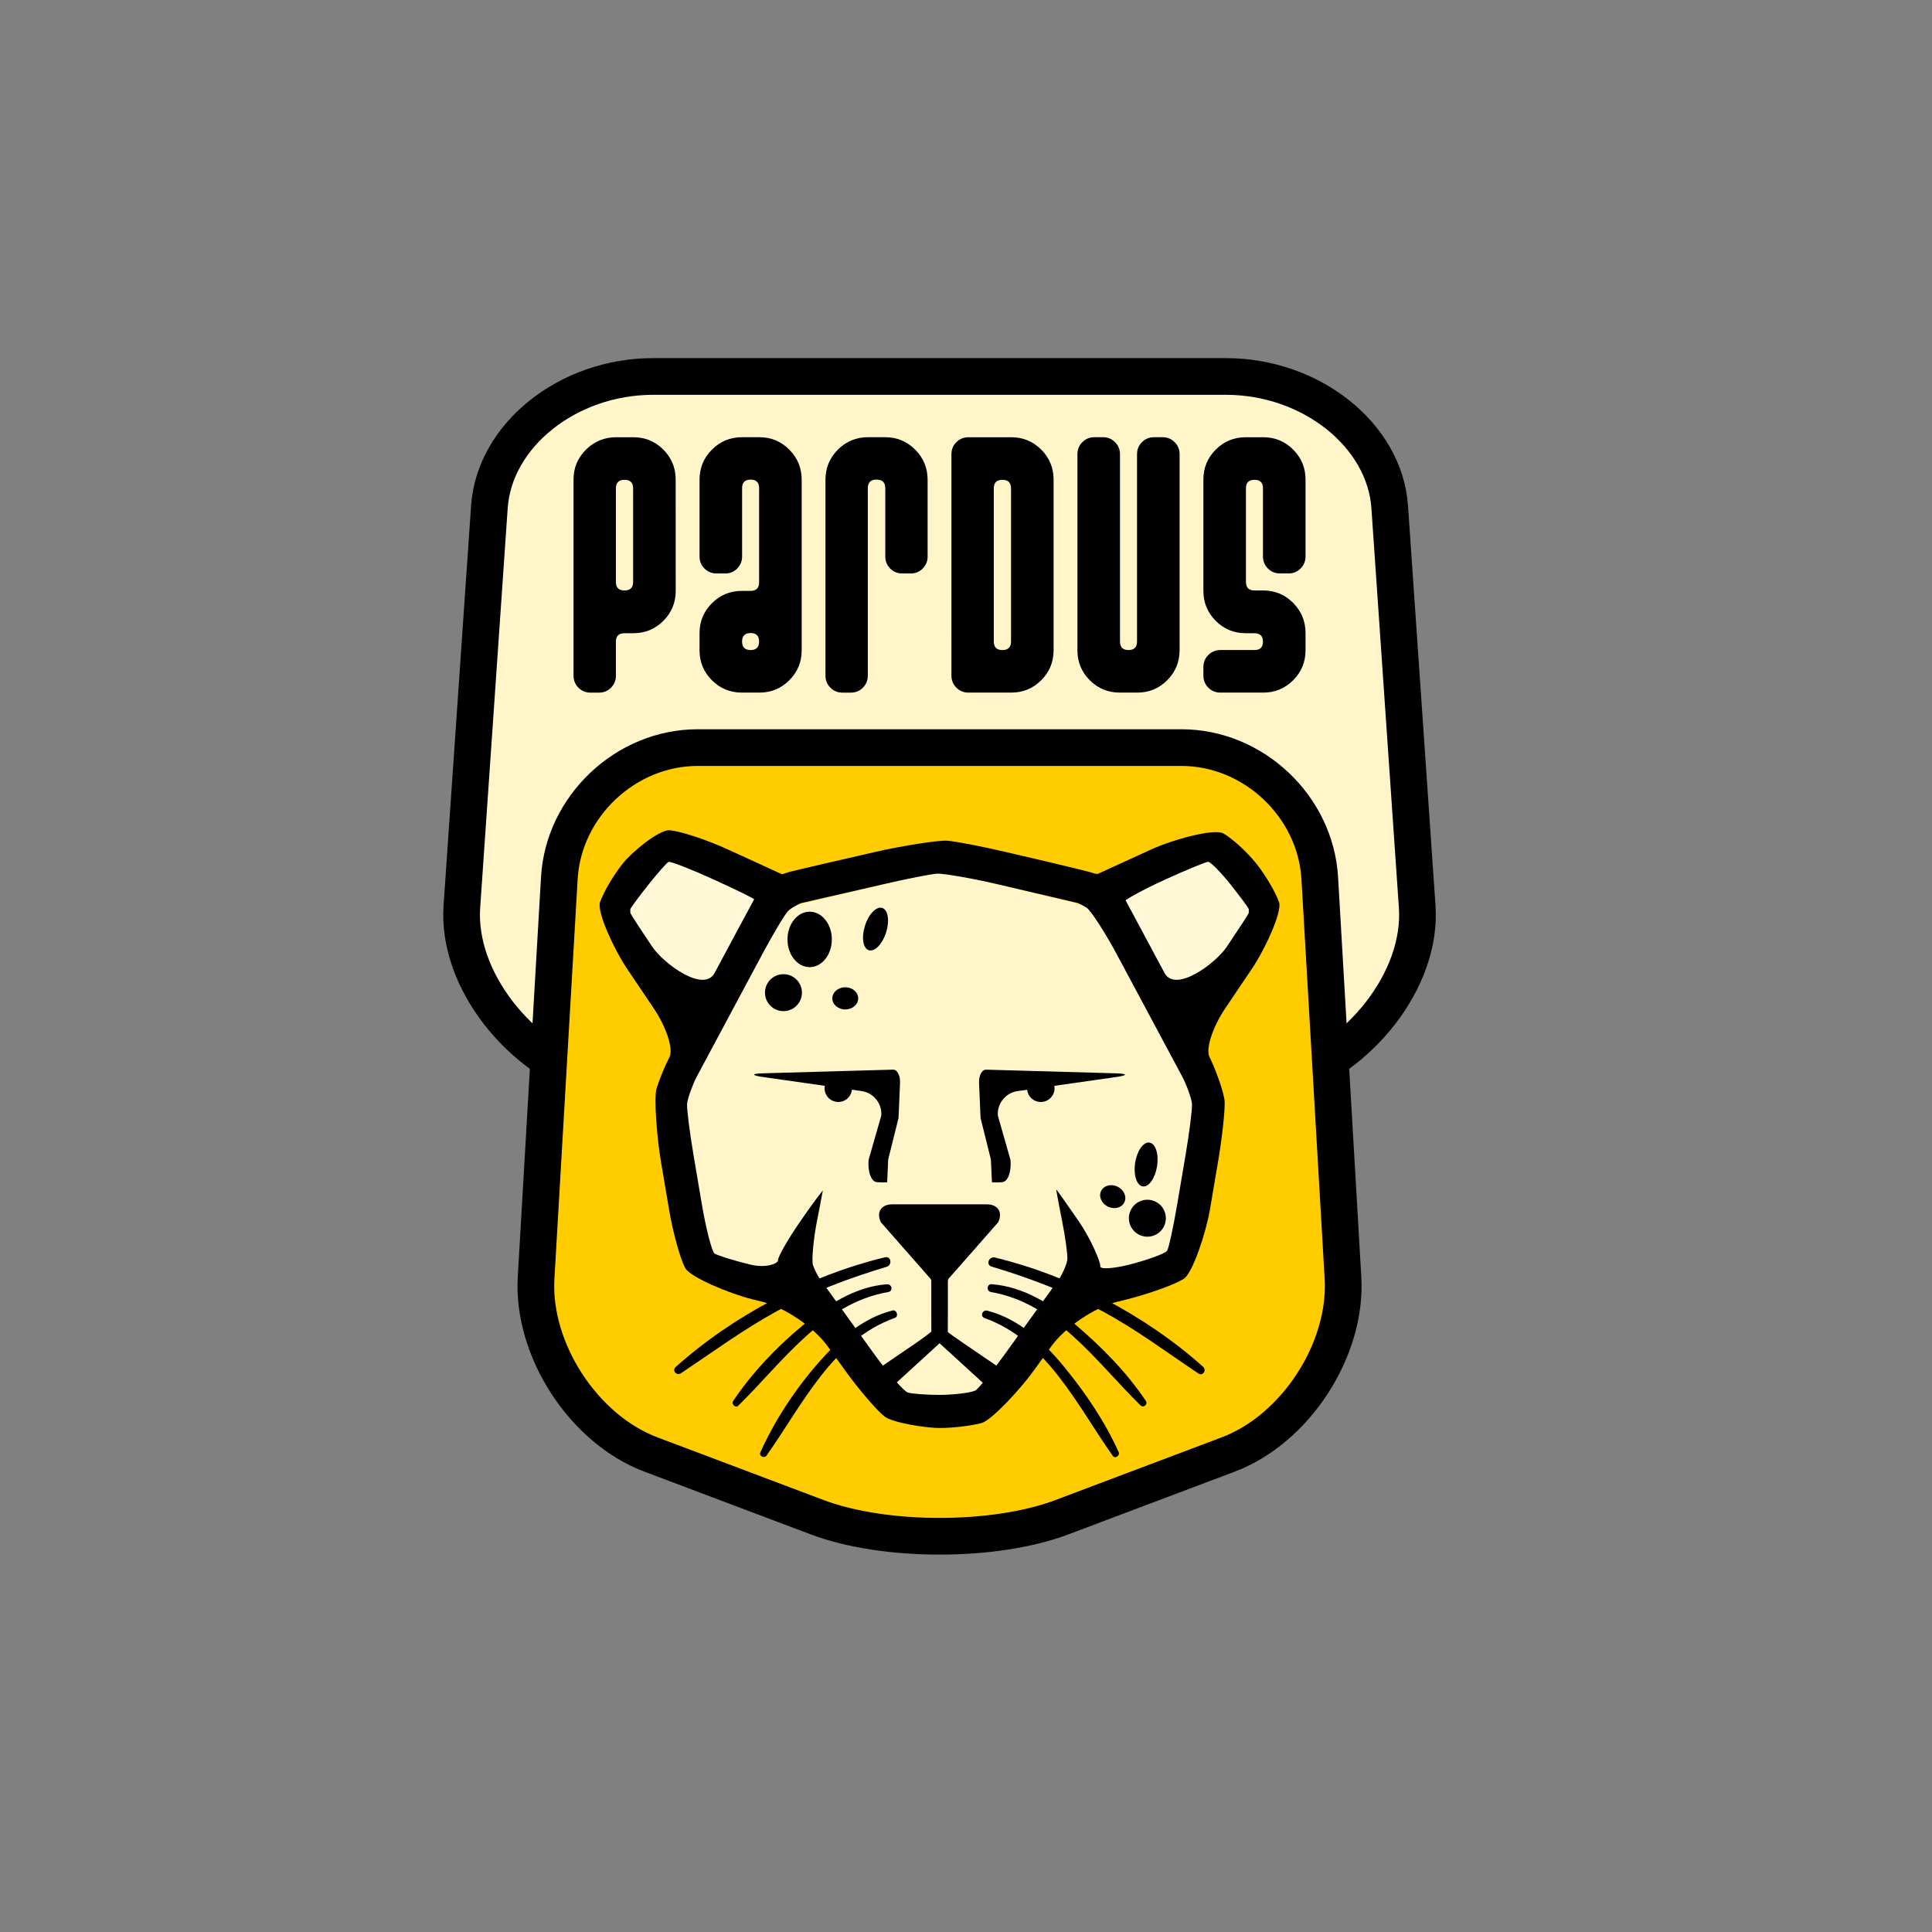
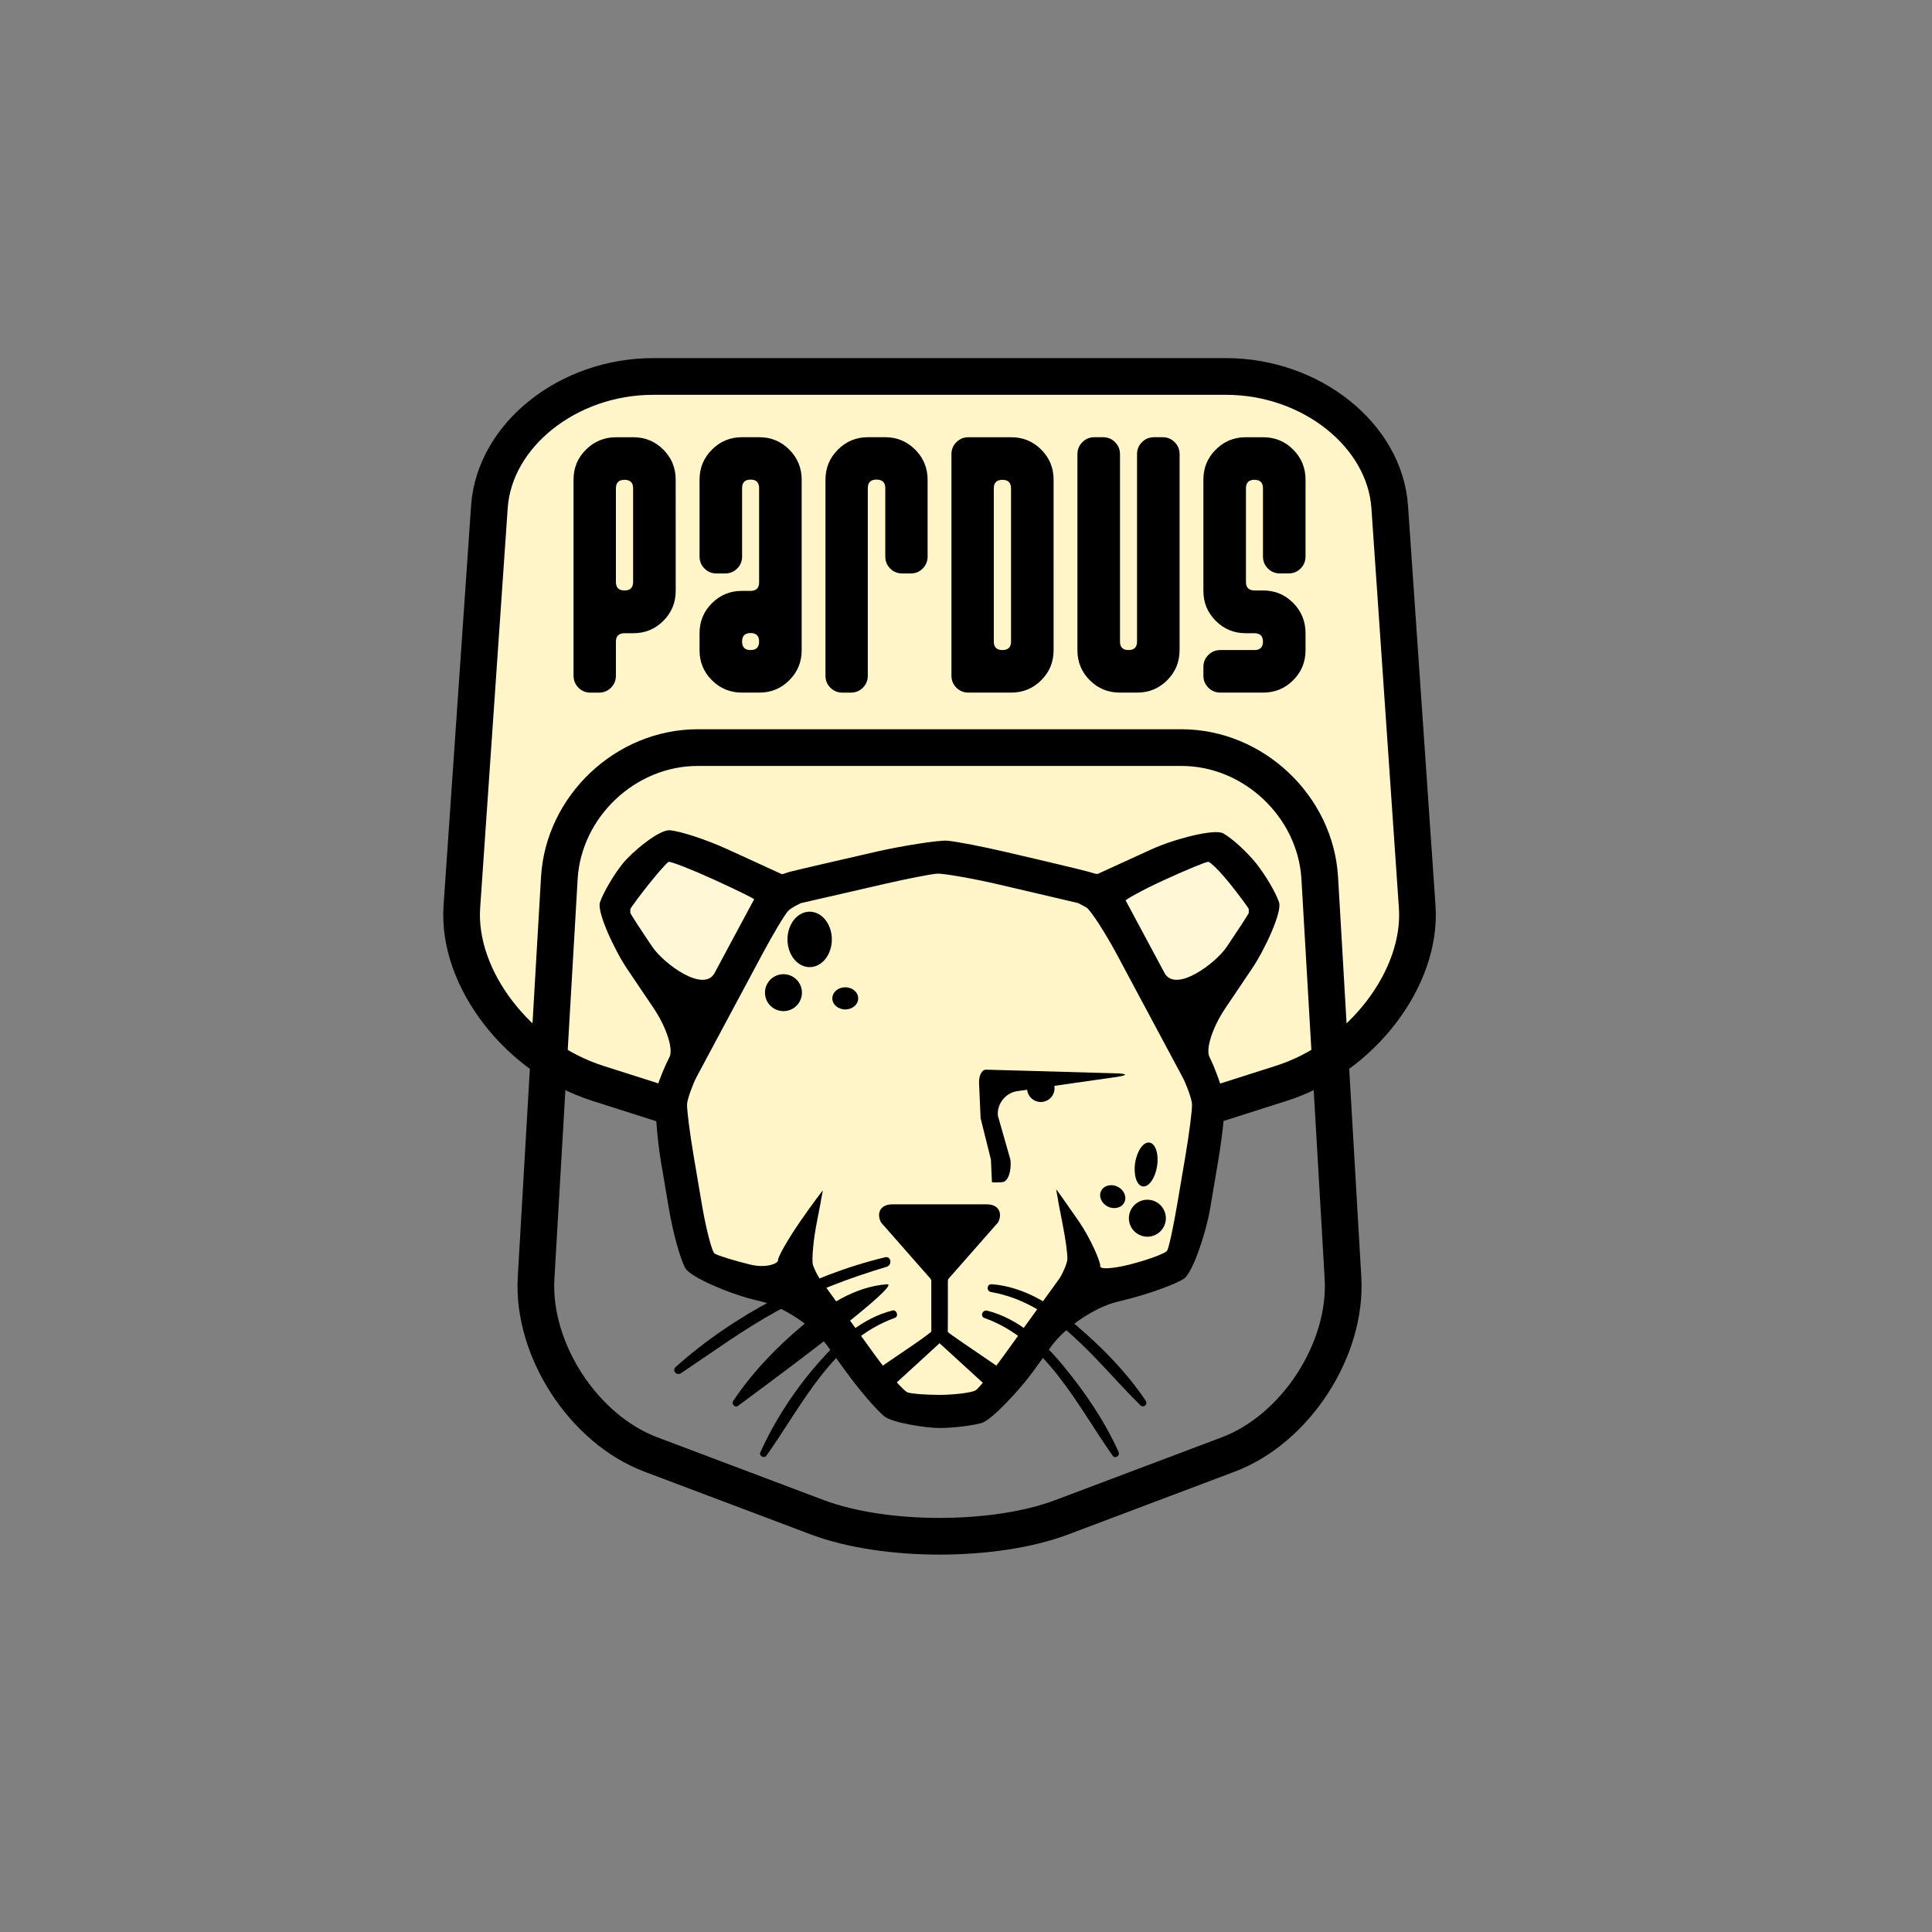
<svg xmlns="http://www.w3.org/2000/svg" xmlns:xlink="http://www.w3.org/1999/xlink" version="1.1" id="Layer_1" x="0px" y="0px" viewBox="0 0 100 100" style="enable-background:new 0 0 100 100;" xml:space="preserve">
  <rect x="0" y="0" width="100" height="100" fill="#808080" stroke="none" />
  <style type="text/css">
	.st0{clip-path:url(#SVGID_00000009555971489285298180000016770327615678590871_);fill:#FFF5C8;}
	.st1{clip-path:url(#SVGID_00000009555971489285298180000016770327615678590871_);fill:none;stroke:#000000;stroke-width:1.899;}
	.st2{clip-path:url(#SVGID_00000009555971489285298180000016770327615678590871_);}
	.st3{clip-path:url(#SVGID_00000009555971489285298180000016770327615678590871_);fill:#FFCC00;}
	.st4{clip-path:url(#SVGID_00000009555971489285298180000016770327615678590871_);fill:#FFF7D6;}
</style>
  <g>
    <defs>
      <rect id="SVGID_1_" x="20.83" y="16.424" width="54.422" height="65.609" />
    </defs>
    <clipPath id="SVGID_00000016075407051655865190000011954601749358301850_">
      <use xlink:href="#SVGID_1_" style="overflow:visible;" />
    </clipPath>
    <path style="clip-path:url(#SVGID_00000016075407051655865190000011954601749358301850_);fill:#FFF5C8;" d="M71.931,26.238   c-0.256-3.713-4.069-6.752-8.473-6.752H33.803c-4.405,0-8.217,3.039-8.472,6.752l-1.425,20.695   c-0.256,3.713,2.907,7.826,7.027,9.138l10.204,3.251c4.121,1.313,10.864,1.313,14.985,0l10.204-3.251   c4.121-1.312,7.284-5.425,7.028-9.138L71.931,26.238z" />
    <path style="clip-path:url(#SVGID_00000016075407051655865190000011954601749358301850_);fill:none;stroke:#000000;stroke-width:1.899;" d="   M71.931,26.238c-0.256-3.713-4.069-6.752-8.473-6.752H33.803c-4.405,0-8.217,3.039-8.472,6.752l-1.425,20.695   c-0.256,3.713,2.907,7.826,7.027,9.138l10.204,3.251c4.121,1.313,10.864,1.313,14.985,0l10.204-3.251   c4.121-1.312,7.284-5.425,7.028-9.138L71.931,26.238z" />
    <path style="clip-path:url(#SVGID_00000016075407051655865190000011954601749358301850_);" d="M32.77,30.122v-4.846   c0-0.294-0.149-0.441-0.445-0.441c-0.297,0-0.446,0.147-0.446,0.441v4.846c0,0.294,0.148,0.441,0.446,0.441   C32.622,30.563,32.77,30.416,32.77,30.122z M34.975,30.583c0,0.608-0.214,1.126-0.64,1.552   c-0.427,0.427-0.944,0.64-1.552,0.64h-0.452c-0.301,0-0.452,0.146-0.452,0.439v1.757   c0,0.246-0.085,0.454-0.254,0.624c-0.17,0.17-0.377,0.255-0.623,0.255h-0.439c-0.246,0-0.453-0.085-0.623-0.256   c-0.17-0.171-0.254-0.379-0.254-0.627V24.823c0-0.608,0.215-1.126,0.645-1.552   c0.43-0.427,0.952-0.64,1.565-0.64h0.885c0.608,0,1.125,0.213,1.552,0.64   c0.427,0.427,0.64,0.944,0.64,1.552L34.975,30.583L34.975,30.583z" />
    <path style="clip-path:url(#SVGID_00000016075407051655865190000011954601749358301850_);" d="M39.291,33.206   c0-0.293-0.146-0.44-0.44-0.44c-0.294,0-0.441,0.147-0.441,0.44c0,0.294,0.146,0.441,0.441,0.441   C39.144,33.647,39.291,33.5,39.291,33.206z M41.495,33.657c0,0.608-0.214,1.126-0.64,1.552   c-0.427,0.427-0.944,0.64-1.552,0.64h-0.903c-0.608,0-1.126-0.213-1.552-0.64   c-0.427-0.426-0.64-0.944-0.64-1.552v-0.881c0-0.608,0.213-1.125,0.64-1.552   c0.427-0.426,0.944-0.64,1.552-0.64h0.446c0.297,0,0.446-0.148,0.446-0.443v-4.874   c0-0.295-0.146-0.443-0.44-0.443c-0.294,0-0.441,0.147-0.441,0.442v3.534c0,0.247-0.086,0.457-0.255,0.627   c-0.171,0.171-0.38,0.256-0.626,0.256h-0.44c-0.247,0-0.455-0.085-0.626-0.256   c-0.171-0.17-0.256-0.379-0.256-0.626v-3.967c0-0.611,0.213-1.131,0.64-1.56   c0.427-0.429,0.944-0.644,1.552-0.644h0.903c0.608,0,1.125,0.215,1.552,0.644c0.427,0.429,0.64,0.95,0.64,1.561   v8.821H41.495z" />
    <path style="clip-path:url(#SVGID_00000016075407051655865190000011954601749358301850_);" d="M48.014,28.8   c0,0.247-0.085,0.456-0.254,0.626c-0.169,0.171-0.377,0.256-0.623,0.256H46.699c-0.246,0-0.453-0.086-0.623-0.256   c-0.17-0.171-0.254-0.38-0.254-0.627v-3.534c0-0.294-0.151-0.442-0.452-0.442c-0.301,0-0.452,0.147-0.452,0.441   v9.703c0,0.247-0.085,0.456-0.254,0.627c-0.169,0.171-0.377,0.256-0.622,0.256h-0.439   c-0.246,0-0.453-0.085-0.623-0.256c-0.17-0.17-0.254-0.379-0.254-0.626V24.833c0-0.611,0.214-1.131,0.643-1.56   c0.429-0.429,0.949-0.644,1.56-0.644h0.881c0.611,0,1.131,0.215,1.56,0.644c0.429,0.429,0.643,0.949,0.643,1.56   v3.967H48.014z" />
    <path style="clip-path:url(#SVGID_00000016075407051655865190000011954601749358301850_);" d="M52.331,33.206v-7.929   c0-0.294-0.149-0.441-0.446-0.441c-0.297,0-0.446,0.147-0.446,0.441v7.929c0,0.294,0.148,0.441,0.446,0.441   C52.182,33.647,52.331,33.5,52.331,33.206z M54.534,33.657c0,0.608-0.213,1.126-0.64,1.552   c-0.427,0.427-0.945,0.64-1.553,0.64h-2.211c-0.248,0-0.457-0.085-0.628-0.256   c-0.171-0.17-0.256-0.379-0.256-0.626V23.512c0-0.246,0.085-0.455,0.256-0.625   c0.171-0.17,0.381-0.256,0.628-0.256h2.211c0.608,0,1.125,0.213,1.553,0.64   c0.426,0.427,0.64,0.944,0.64,1.552V33.657z" />
    <path style="clip-path:url(#SVGID_00000016075407051655865190000011954601749358301850_);" d="M61.054,33.657   c0,0.608-0.214,1.126-0.64,1.552c-0.427,0.427-0.944,0.64-1.552,0.64h-0.903c-0.609,0-1.126-0.213-1.552-0.64   c-0.427-0.426-0.64-0.944-0.64-1.552V23.512c0-0.247,0.086-0.456,0.256-0.626   c0.17-0.171,0.379-0.256,0.626-0.256h0.441c0.246,0,0.455,0.085,0.625,0.256   c0.171,0.171,0.256,0.379,0.256,0.625v9.694c0,0.294,0.147,0.441,0.441,0.441c0.294,0,0.441-0.147,0.441-0.441   v-9.694c0-0.246,0.085-0.455,0.256-0.625c0.17-0.171,0.379-0.256,0.626-0.256h0.44   c0.247,0,0.456,0.085,0.626,0.256c0.17,0.171,0.256,0.379,0.256,0.626v10.144H61.054z" />
    <path style="clip-path:url(#SVGID_00000016075407051655865190000011954601749358301850_);" d="M67.574,33.657   c0,0.608-0.213,1.126-0.64,1.552c-0.427,0.427-0.944,0.64-1.552,0.64h-2.211c-0.248,0-0.457-0.085-0.628-0.256   c-0.171-0.17-0.256-0.379-0.256-0.626v-0.44c0-0.246,0.085-0.455,0.256-0.625   c0.17-0.17,0.379-0.256,0.625-0.256h1.762c0.293,0,0.441-0.145,0.441-0.436c0-0.29-0.149-0.435-0.446-0.435   h-0.446c-0.608,0-1.126-0.213-1.552-0.64c-0.427-0.427-0.64-0.944-0.64-1.552v-5.76   c0-0.608,0.213-1.126,0.64-1.552c0.427-0.427,0.944-0.64,1.552-0.64h0.903c0.608,0,1.126,0.213,1.552,0.64   c0.427,0.427,0.64,0.944,0.64,1.552v3.975c0,0.247-0.085,0.457-0.256,0.627   c-0.171,0.171-0.379,0.256-0.626,0.256H66.252c-0.246,0-0.455-0.085-0.626-0.256   c-0.171-0.17-0.255-0.379-0.255-0.625v-3.525c0-0.294-0.147-0.441-0.44-0.441c-0.294,0-0.441,0.147-0.441,0.441   v4.846c0,0.294,0.149,0.441,0.446,0.441h0.446c0.608,0,1.126,0.215,1.552,0.645   c0.427,0.43,0.64,0.952,0.64,1.565v0.883H67.574z" />
-     <path style="clip-path:url(#SVGID_00000016075407051655865190000011954601749358301850_);fill:#FFCC00;" d="M68.31,45.448   c-0.216-3.713-3.436-6.752-7.156-6.752H36.107c-3.72,0-6.94,3.039-7.156,6.752L27.748,66.143   c-0.216,3.714,2.455,7.826,5.936,9.139l8.618,3.251c3.481,1.312,9.177,1.312,12.658,0l8.618-3.251   c3.48-1.313,6.152-5.425,5.935-9.139L68.31,45.448z" />
    <path style="clip-path:url(#SVGID_00000016075407051655865190000011954601749358301850_);fill:none;stroke:#000000;stroke-width:1.899;" d="   M68.31,45.448c-0.216-3.713-3.436-6.752-7.156-6.752H36.107c-3.72,0-6.94,3.039-7.156,6.752L27.748,66.143   c-0.216,3.714,2.455,7.826,5.936,9.139l8.618,3.251c3.481,1.312,9.177,1.312,12.658,0l8.618-3.251   c3.48-1.313,6.152-5.425,5.935-9.139L68.31,45.448z" />
    <polygon style="clip-path:url(#SVGID_00000016075407051655865190000011954601749358301850_);fill:#FFF7D6;" points="   31.645,47.3 35.74,53.684 39.836,45.854 34.415,43.686  " />
    <polygon style="clip-path:url(#SVGID_00000016075407051655865190000011954601749358301850_);fill:#FFF7D6;" points="   65.617,47.3 61.521,53.684 57.425,45.854 62.846,43.686  " />
    <path style="clip-path:url(#SVGID_00000016075407051655865190000011954601749358301850_);fill:#FFF5C8;" d="M61.14,55.578   l-4.214-8.021c-0.157-0.296-0.643-0.677-0.965-0.753l-0.078-0.019l-6.34-1.509   c-0.437-0.104-1.236-0.106-1.674-0.003l-6.491,1.518l-0.081,0.019c-0.321,0.075-0.806,0.452-0.961,0.748   l-4.214,8.021l-0.584,1.109c-0.185,0.352-0.298,1.058-0.232,1.451l1.171,7.038   c0.04,0.24,0.326,0.554,0.557,0.612l3.189,0.805c-0.078-0.313,0.645-0.64,0.643-0.949l1.623-3.539   c0.001,0.061-0.004,0.124-0.016,0.187l-0.609,3.149c-0.066,0.344,0.067,0.961,0.268,1.246l0.337,0.474l1.584,2.235   l2.326,3.284c0.178,0.251,0.67,0.508,0.975,0.508h2.552c0.305,0,0.796-0.257,0.974-0.508l2.304-3.252   l1.59-2.243l0.353-0.498c0.202-0.285,0.334-0.902,0.268-1.246l-0.608-3.149c-0.011-0.063-0.017-0.126-0.016-0.186   l1.623,3.539c-0.001,0.313,0.721,0.644,0.641,0.963l3.19-0.817c0.232-0.059,0.518-0.375,0.558-0.615l1.171-7.038   c0.066-0.393-0.047-1.1-0.232-1.451L61.14,55.578L61.14,55.578z" />
    <path style="clip-path:url(#SVGID_00000016075407051655865190000011954601749358301850_);" d="M64.636,47.258   c-0.031,0.079-0.543,0.865-1.135,1.744c-0.593,0.88-2.665,2.409-3.227,1.356l-0.955-1.783   c-0.564-1.052-1.038-1.938-1.056-1.969c-0.018-0.031,0.819-0.518,1.904-1.014l0.169-0.078   c1.085-0.495,2.073-0.903,2.197-0.907c0.123-0.003,0.683,0.574,1.158,1.17c0.473,0.597,0.9,1.17,0.946,1.275   c0,0,0,0,0,0.114C64.636,47.258,64.636,47.258,64.636,47.258L64.636,47.258z M61.698,57.15   c0.013,0.291-0.14,1.492-0.339,2.669l-0.426,2.511c-0.199,1.176-0.434,2.26-0.523,2.407   c-0.087,0.147-1.092,0.502-1.954,0.719c-0.863,0.217-1.54,0.252-1.507,0.08   c0.033-0.173-0.467-1.384-1.111-2.323c-0.646-0.938-1.173-1.679-1.172-1.646c0.001,0.033,0.148,0.803,0.313,1.638   c0.165,0.836,0.284,1.729,0.267,1.984c-0.018,0.255-0.309,0.846-0.404,0.978   c-0.096,0.132-0.525,0.727-0.955,1.322c-0.43,0.595-1.29,1.788-1.913,2.651   c-0.622,0.862-1.279,1.679-1.461,1.814c-0.181,0.134-1.192,0.245-1.882,0.245c-0.689,0-1.429-0.056-1.645-0.124   c-0.214-0.068-1.081-1.078-1.709-1.949c-0.629-0.871-1.493-2.069-1.921-2.662   c-0.428-0.593-0.852-1.181-0.944-1.307c-0.09-0.126-0.239-0.425-0.329-0.664c-0.09-0.239,0.036-1.45,0.2-2.287   c0.165-0.835,0.303-1.545,0.307-1.579c0.005-0.033-0.52,0.649-1.166,1.587c-0.646,0.939-1.164,1.845-1.152,2.013   c0.011,0.169-0.608,0.435-1.469,0.221c-0.861-0.213-1.68-0.47-1.82-0.568c-0.14-0.098-0.457-1.373-0.656-2.549   l-0.425-2.511c-0.199-1.177-0.352-2.378-0.339-2.669c0.013-0.292,0.334-1.112,0.491-1.405   c0.157-0.294,0.747-1.396,1.31-2.448l2.093-3.911c0.563-1.051,1.165-2.058,1.338-2.237   c0.173-0.179,0.648-0.401,0.67-0.406c0.022-0.005,0.991-0.228,2.154-0.494l2.148-0.494   c1.162-0.267,2.387-0.507,2.721-0.534c0.334-0.027,1.988,0.275,3.15,0.546l2.003,0.468   c1.162,0.272,2.13,0.498,2.151,0.504c0.021,0.004,0.217,0.108,0.436,0.229c0.218,0.121,1.011,1.367,1.574,2.419   l2.093,3.911c0.562,1.052,1.153,2.154,1.31,2.448C61.365,56.038,61.686,56.858,61.698,57.15L61.698,57.15z    M33.761,49.003c-0.594-0.879-1.104-1.665-1.135-1.744c0,0,0,0,0-0.091c0-0.114,0-0.114,0-0.114   c0.046-0.104,0.471-0.677,0.945-1.275c0.475-0.597,0.939-1.121,1.031-1.167c0.092-0.045,1.238,0.408,2.323,0.903   l0.17,0.078c1.085,0.496,1.957,0.927,1.938,0.958c-0.019,0.031-0.527,0.973-1.089,2.025l-0.954,1.783   C36.426,51.411,34.354,49.883,33.761,49.003L33.761,49.003z M66.204,46.704c-0.168-0.5-0.695-1.397-1.168-1.994   c-0.474-0.598-1.246-1.305-1.715-1.572c-0.469-0.268-2.614,0.318-3.699,0.814l-0.792,0.361   c-1.085,0.496-1.988,0.91-2.006,0.918c-0.018,0.009-0.145,0-0.244-0.041c-0.099-0.043-1.306-0.34-2.469-0.612   l-2.081-0.486c-1.163-0.272-2.502-0.531-2.978-0.576c-0.476-0.045-2.507,0.295-3.67,0.562l-2.227,0.512   c-1.163,0.267-2.195,0.509-2.293,0.539c-0.099,0.029-0.373,0.129-0.392,0.119c-0.018-0.011-0.956-0.44-2.041-0.936   l-0.791-0.361c-1.086-0.496-2.425-0.935-2.976-0.976c-0.552-0.041-1.964,1.135-2.438,1.733   c-0.475,0.597-1,1.494-1.169,1.994c-0.169,0.5,0.745,2.468,1.413,3.457l1.365,2.025   c0.667,0.989,1.034,2.132,0.815,2.54c-0.218,0.409-0.517,1.136-0.664,1.615   c-0.147,0.481,0.023,2.587,0.222,3.764l0.426,2.511c0.199,1.176,0.574,2.532,0.832,3.014   c0.259,0.481,2.305,1.331,3.463,1.618l0.518,0.128c1.157,0.287,2.676,1.314,3.374,2.282l0.936,1.295   c0.697,0.968,1.608,2.03,2.022,2.361c0.413,0.331,2.162,0.601,2.851,0.601c0.69,0,1.671-0.117,2.182-0.259   c0.51-0.142,1.994-1.736,2.691-2.704l0.92-1.274c0.698-0.967,2.215-1.996,3.373-2.287l0.54-0.136   c1.157-0.291,2.48-0.769,2.939-1.064c0.46-0.295,1.152-2.4,1.352-3.576l0.426-2.511   c0.199-1.177,0.351-2.55,0.338-3.053c-0.013-0.502-0.562-1.918-0.781-2.327c-0.218-0.408,0.149-1.551,0.816-2.54   l1.365-2.025C65.459,49.173,66.372,47.204,66.204,46.704L66.204,46.704z" />
    <path style="clip-path:url(#SVGID_00000016075407051655865190000011954601749358301850_);" d="M45.599,63.27   c-0.256-0.513,0.003-0.933,0.577-0.933h4.909c0.574,0,0.833,0.421,0.577,0.933l-2.566,2.917   c-0.257,0.513-0.675,0.513-0.933,0L45.599,63.27z" />
    <path style="clip-path:url(#SVGID_00000016075407051655865190000011954601749358301850_);" d="M48.631,69.525   c0.001,0,0.347,0.317,0.771,0.705l1.667,1.524c0.425,0.387,0.888,0.425,1.03,0.085   c0.142-0.341-0.129-0.883-0.603-1.206l-1.579-1.077c-0.474-0.324-0.861-0.599-0.859-0.612   c0.001-0.012,0.004-0.517,0.004-1.091v-2.941c0-0.574-0.086-1.237-0.192-1.473c0,0,0,0-0.237,0   c-0.237,0-0.237,0-0.237,0c-0.106,0.236-0.192,0.899-0.192,1.473v2.941c0,0.574,0.001,1.055,0.002,1.068   c0.001,0.013-0.383,0.311-0.857,0.635l-1.579,1.077c-0.474,0.324-0.746,0.866-0.603,1.206   c0.143,0.341,0.605,0.302,1.03-0.085l1.667-1.524C48.284,69.842,48.631,69.525,48.631,69.525L48.631,69.525z" />
-     <path style="clip-path:url(#SVGID_00000016075407051655865190000011954601749358301850_);" d="M39.499,55.554   c-0.617,0.018-0.622,0.103-0.011,0.191l5.12,0.731c0.61,0.087,1.063,0.66,1.005,1.273l-0.654,2.285   c-0.055,0.613,0.136,1.132,0.428,1.154c0.292,0.021,0.532,0.019,0.534-0.006c0.001-0.025,0.025-0.548,0.051-1.164   l0.535-2.145c0.027-0.616,0.062-1.434,0.078-1.819c0.018-0.385-0.145-0.695-0.361-0.689   c-0.215,0.006-0.896,0.025-1.512,0.042L39.499,55.554L39.499,55.554z" />
    <path style="clip-path:url(#SVGID_00000016075407051655865190000011954601749358301850_);" d="M52.55,55.408   c-0.616-0.018-1.297-0.036-1.511-0.042c-0.216-0.006-0.38,0.304-0.363,0.689c0.017,0.385,0.052,1.203,0.079,1.819   l0.534,2.145c0.027,0.615,0.05,1.139,0.053,1.164c0.001,0.025,0.241,0.028,0.533,0.006   c0.292-0.021,0.484-0.54,0.427-1.154l-0.652-2.285c-0.057-0.613,0.396-1.186,1.005-1.273l5.12-0.731   c0.609-0.087,0.606-0.173-0.011-0.191L52.55,55.408z" />
-     <path style="clip-path:url(#SVGID_00000016075407051655865190000011954601749358301850_);" d="M44.1,56.328   c0,0.392-0.318,0.71-0.71,0.71s-0.71-0.318-0.71-0.71c0-0.392,0.318-0.71,0.71-0.71S44.1,55.936,44.1,56.328z" />
    <path style="clip-path:url(#SVGID_00000016075407051655865190000011954601749358301850_);" d="M54.583,56.328   c0,0.393-0.319,0.711-0.711,0.711c-0.393,0-0.711-0.318-0.711-0.711c0-0.392,0.318-0.71,0.711-0.71   C54.264,55.618,54.583,55.936,54.583,56.328z" />
    <path style="clip-path:url(#SVGID_00000016075407051655865190000011954601749358301850_);" d="M45.808,65.077   c-3.909,0.946-7.835,2.99-10.834,5.678c-0.208,0.186,0.052,0.471,0.274,0.323   c1.637-1.094,3.21-2.251,4.94-3.201c1.812-0.994,3.731-1.716,5.706-2.308   C46.196,65.479,46.126,65,45.808,65.077z" />
-     <path style="clip-path:url(#SVGID_00000016075407051655865190000011954601749358301850_);" d="M45.91,66.473   c-1.687,0.129-3.114,1.094-4.384,2.147c-1.336,1.108-2.609,2.447-3.575,3.891   c-0.112,0.167,0.115,0.392,0.266,0.243c2.288-2.243,4.374-5.294,7.763-5.88   C46.243,66.828,46.166,66.454,45.91,66.473z" />
+     <path style="clip-path:url(#SVGID_00000016075407051655865190000011954601749358301850_);" d="M45.91,66.473   c-1.687,0.129-3.114,1.094-4.384,2.147c-1.336,1.108-2.609,2.447-3.575,3.891   c-0.112,0.167,0.115,0.392,0.266,0.243C46.243,66.828,46.166,66.454,45.91,66.473z" />
    <path style="clip-path:url(#SVGID_00000016075407051655865190000011954601749358301850_);" d="M46.195,67.831   c-1.584,0.402-2.777,1.504-3.831,2.704c-1.204,1.371-2.26,2.975-3.008,4.638   c-0.086,0.193,0.203,0.332,0.319,0.167c1.852-2.613,3.409-5.97,6.642-7.126   C46.533,68.138,46.416,67.775,46.195,67.831z" />
-     <path style="clip-path:url(#SVGID_00000016075407051655865190000011954601749358301850_);" d="M51.324,65.558   c1.98,0.593,3.884,1.319,5.708,2.296c1.758,0.942,3.342,2.131,4.995,3.236c0.233,0.156,0.441-0.169,0.243-0.347   c-2.978-2.666-6.891-4.715-10.773-5.654C51.191,65.015,51.01,65.464,51.324,65.558z" />
    <path style="clip-path:url(#SVGID_00000016075407051655865190000011954601749358301850_);" d="M51.297,66.876   c3.37,0.583,5.451,3.626,7.726,5.857c0.169,0.166,0.407-0.041,0.277-0.235c-0.979-1.461-2.253-2.751-3.585-3.893   c-1.244-1.066-2.712-2.006-4.38-2.134C51.071,66.451,51.042,66.832,51.297,66.876z" />
    <path style="clip-path:url(#SVGID_00000016075407051655865190000011954601749358301850_);" d="M50.961,68.222   c3.224,1.154,4.79,4.526,6.636,7.132c0.123,0.173,0.385-0.013,0.303-0.196c-0.718-1.598-1.736-3.094-2.848-4.444   c-1.04-1.264-2.327-2.461-3.95-2.873C50.853,67.778,50.709,68.132,50.961,68.222z" />
    <path style="clip-path:url(#SVGID_00000016075407051655865190000011954601749358301850_);" d="M43.056,48.624   c0,0.792-0.514,1.435-1.148,1.435c-0.634,0-1.148-0.642-1.148-1.435c0-0.792,0.514-1.435,1.148-1.435   C42.542,47.189,43.056,47.832,43.056,48.624z" />
    <path style="clip-path:url(#SVGID_00000016075407051655865190000011954601749358301850_);" d="M41.508,51.38   c0,0.529-0.428,0.956-0.956,0.956c-0.529,0-0.957-0.428-0.957-0.956c0-0.528,0.428-0.956,0.957-0.956   C41.08,50.424,41.508,50.852,41.508,51.38z" />
-     <path style="clip-path:url(#SVGID_00000016075407051655865190000011954601749358301850_);" d="M45.865,48.263   c-0.192,0.604-0.593,1.017-0.895,0.92c-0.302-0.096-0.391-0.663-0.199-1.268   c0.192-0.604,0.592-1.016,0.894-0.92C45.967,47.092,46.056,47.66,45.865,48.263z" />
    <path style="clip-path:url(#SVGID_00000016075407051655865190000011954601749358301850_);" d="M44.42,51.675   c0,0.318-0.299,0.574-0.67,0.574c-0.37,0-0.669-0.257-0.669-0.574c0-0.317,0.299-0.574,0.669-0.574   C44.121,51.101,44.42,51.358,44.42,51.675z" />
    <path style="clip-path:url(#SVGID_00000016075407051655865190000011954601749358301850_);" d="M58.532,62.628   c-0.236,0.473-0.044,1.047,0.429,1.282c0.473,0.236,1.047,0.044,1.283-0.428c0.236-0.473,0.043-1.048-0.429-1.283   C59.343,61.962,58.768,62.155,58.532,62.628z" />
    <path style="clip-path:url(#SVGID_00000016075407051655865190000011954601749358301850_);" d="M58.756,60.184   c-0.098,0.626,0.077,1.174,0.389,1.223c0.314,0.049,0.646-0.419,0.745-1.045c0.098-0.626-0.077-1.174-0.391-1.222   C59.188,59.09,58.854,59.558,58.756,60.184z" />
    <path style="clip-path:url(#SVGID_00000016075407051655865190000011954601749358301850_);" d="M56.996,61.639   c-0.142,0.284,0.012,0.648,0.343,0.812c0.331,0.165,0.715,0.069,0.855-0.214c0.142-0.284-0.012-0.647-0.342-0.812   C57.521,61.259,57.137,61.356,56.996,61.639z" />
  </g>
</svg>